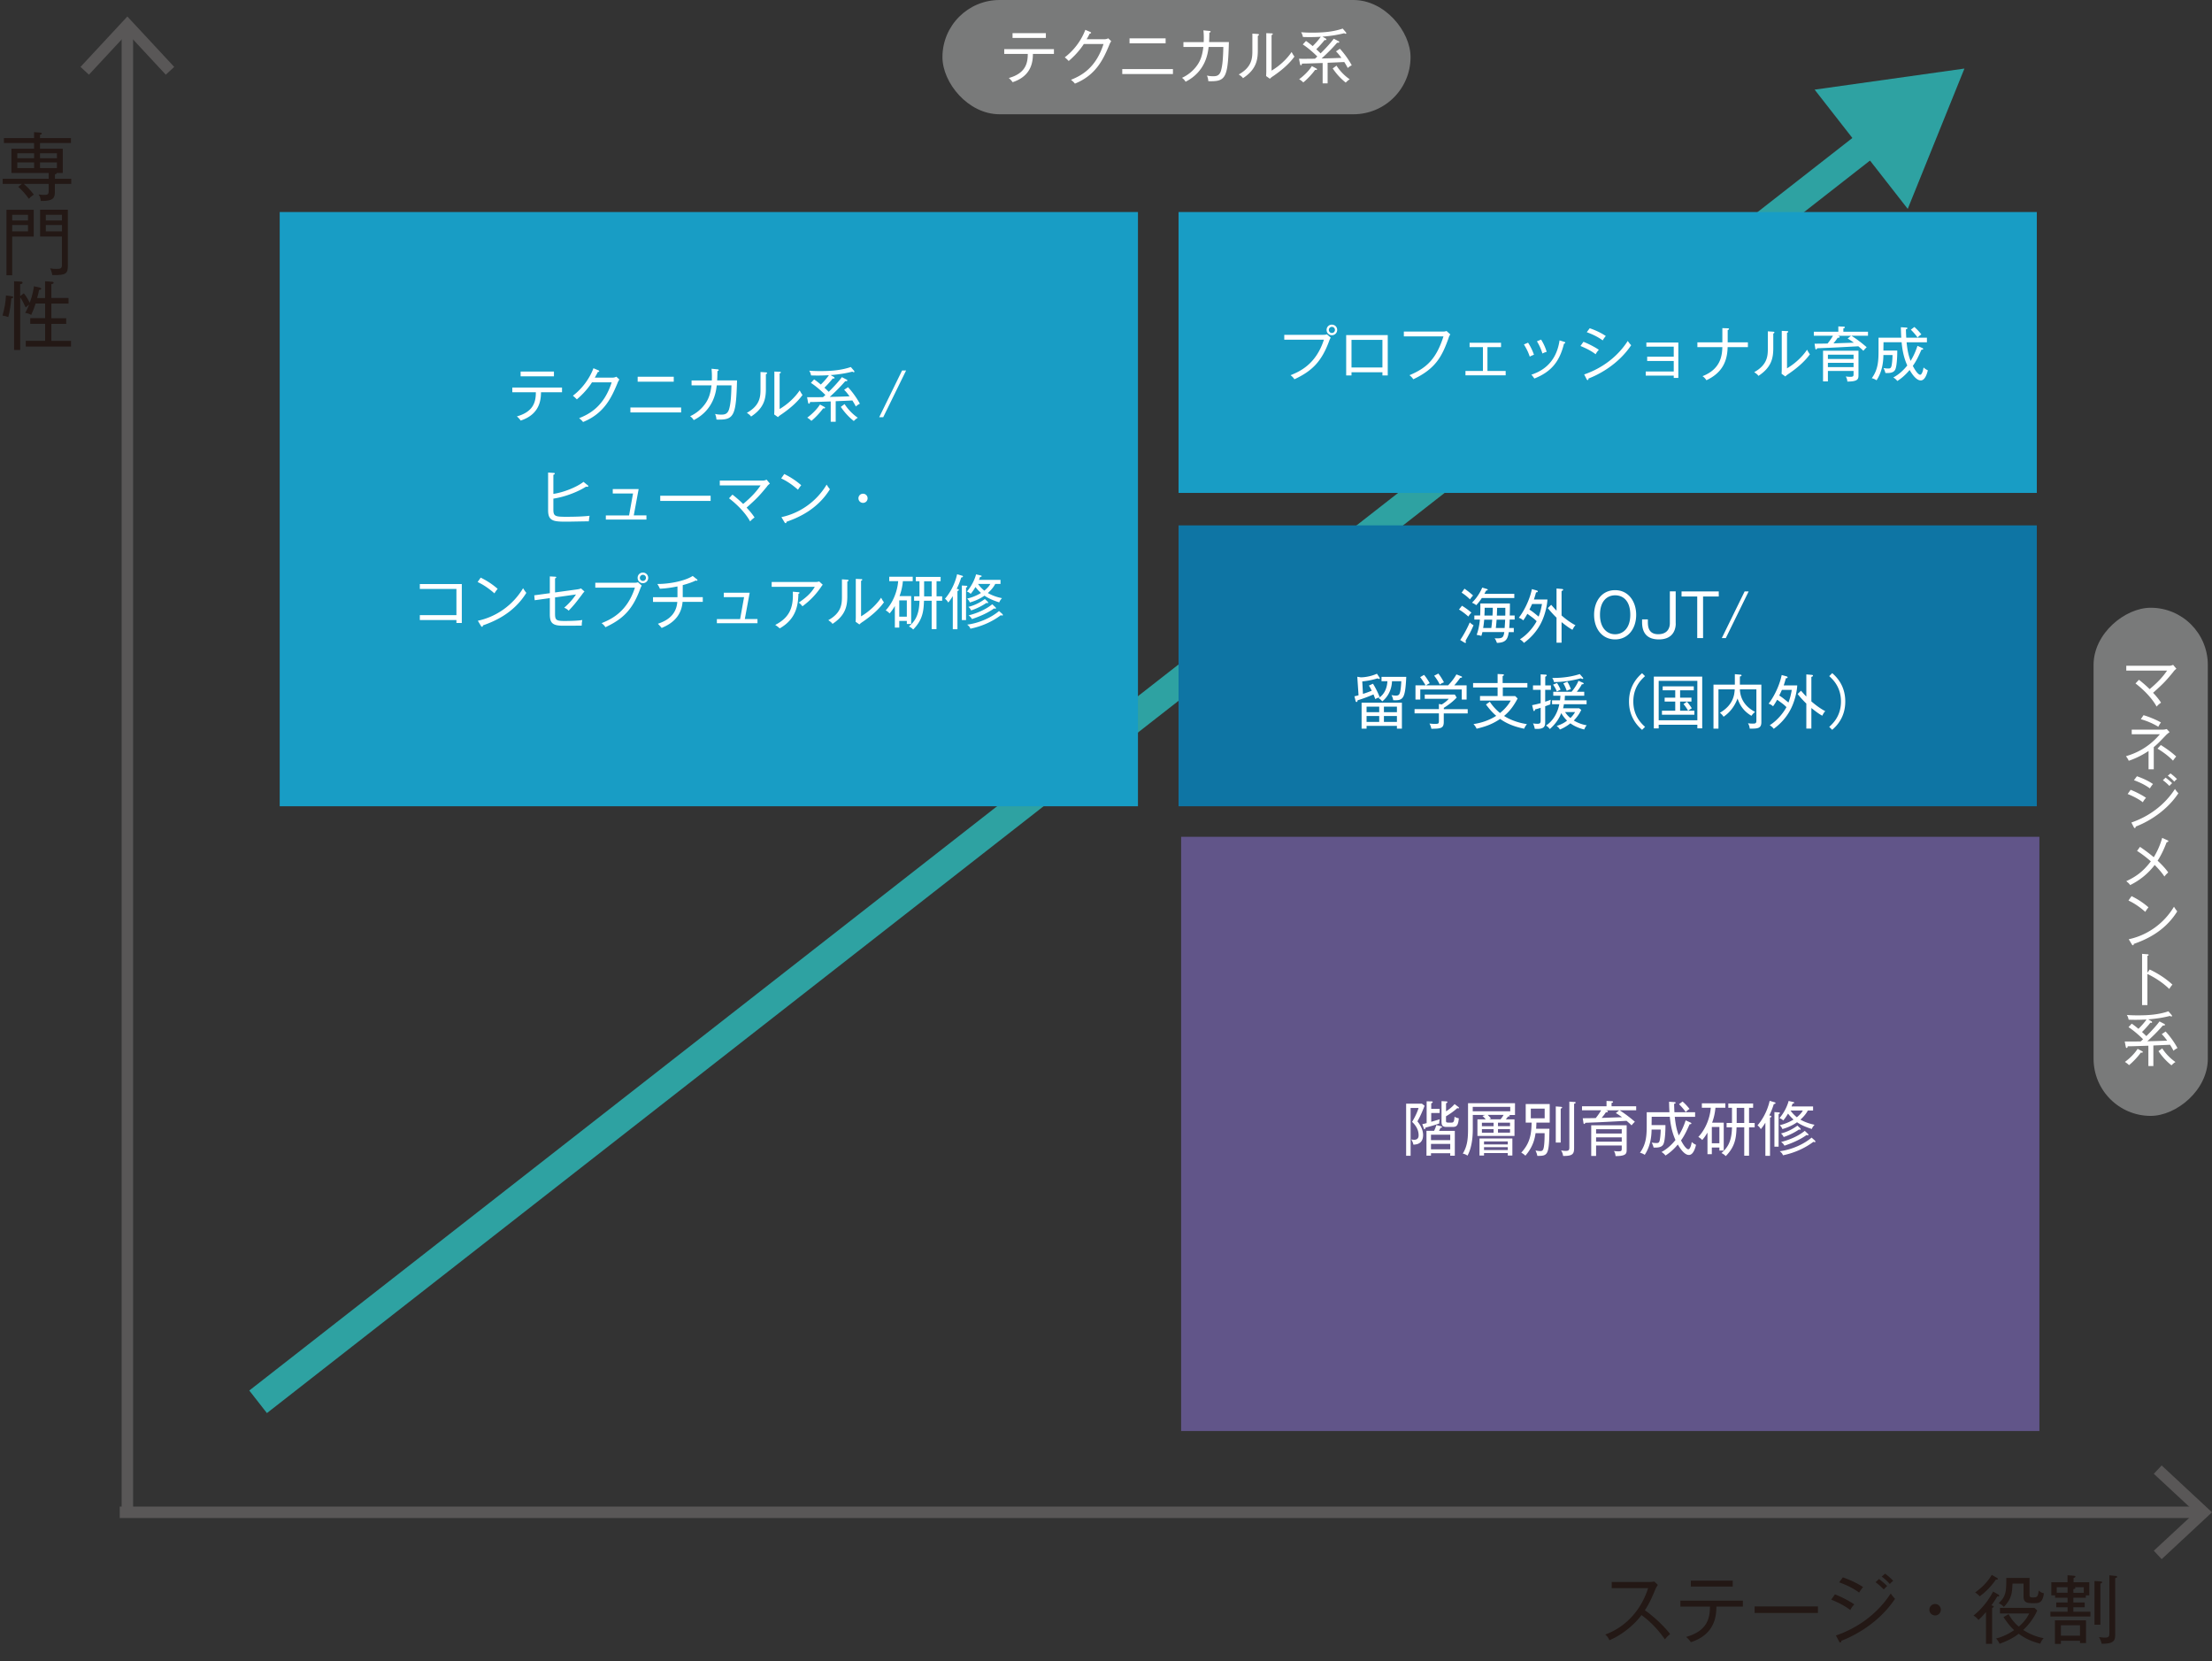
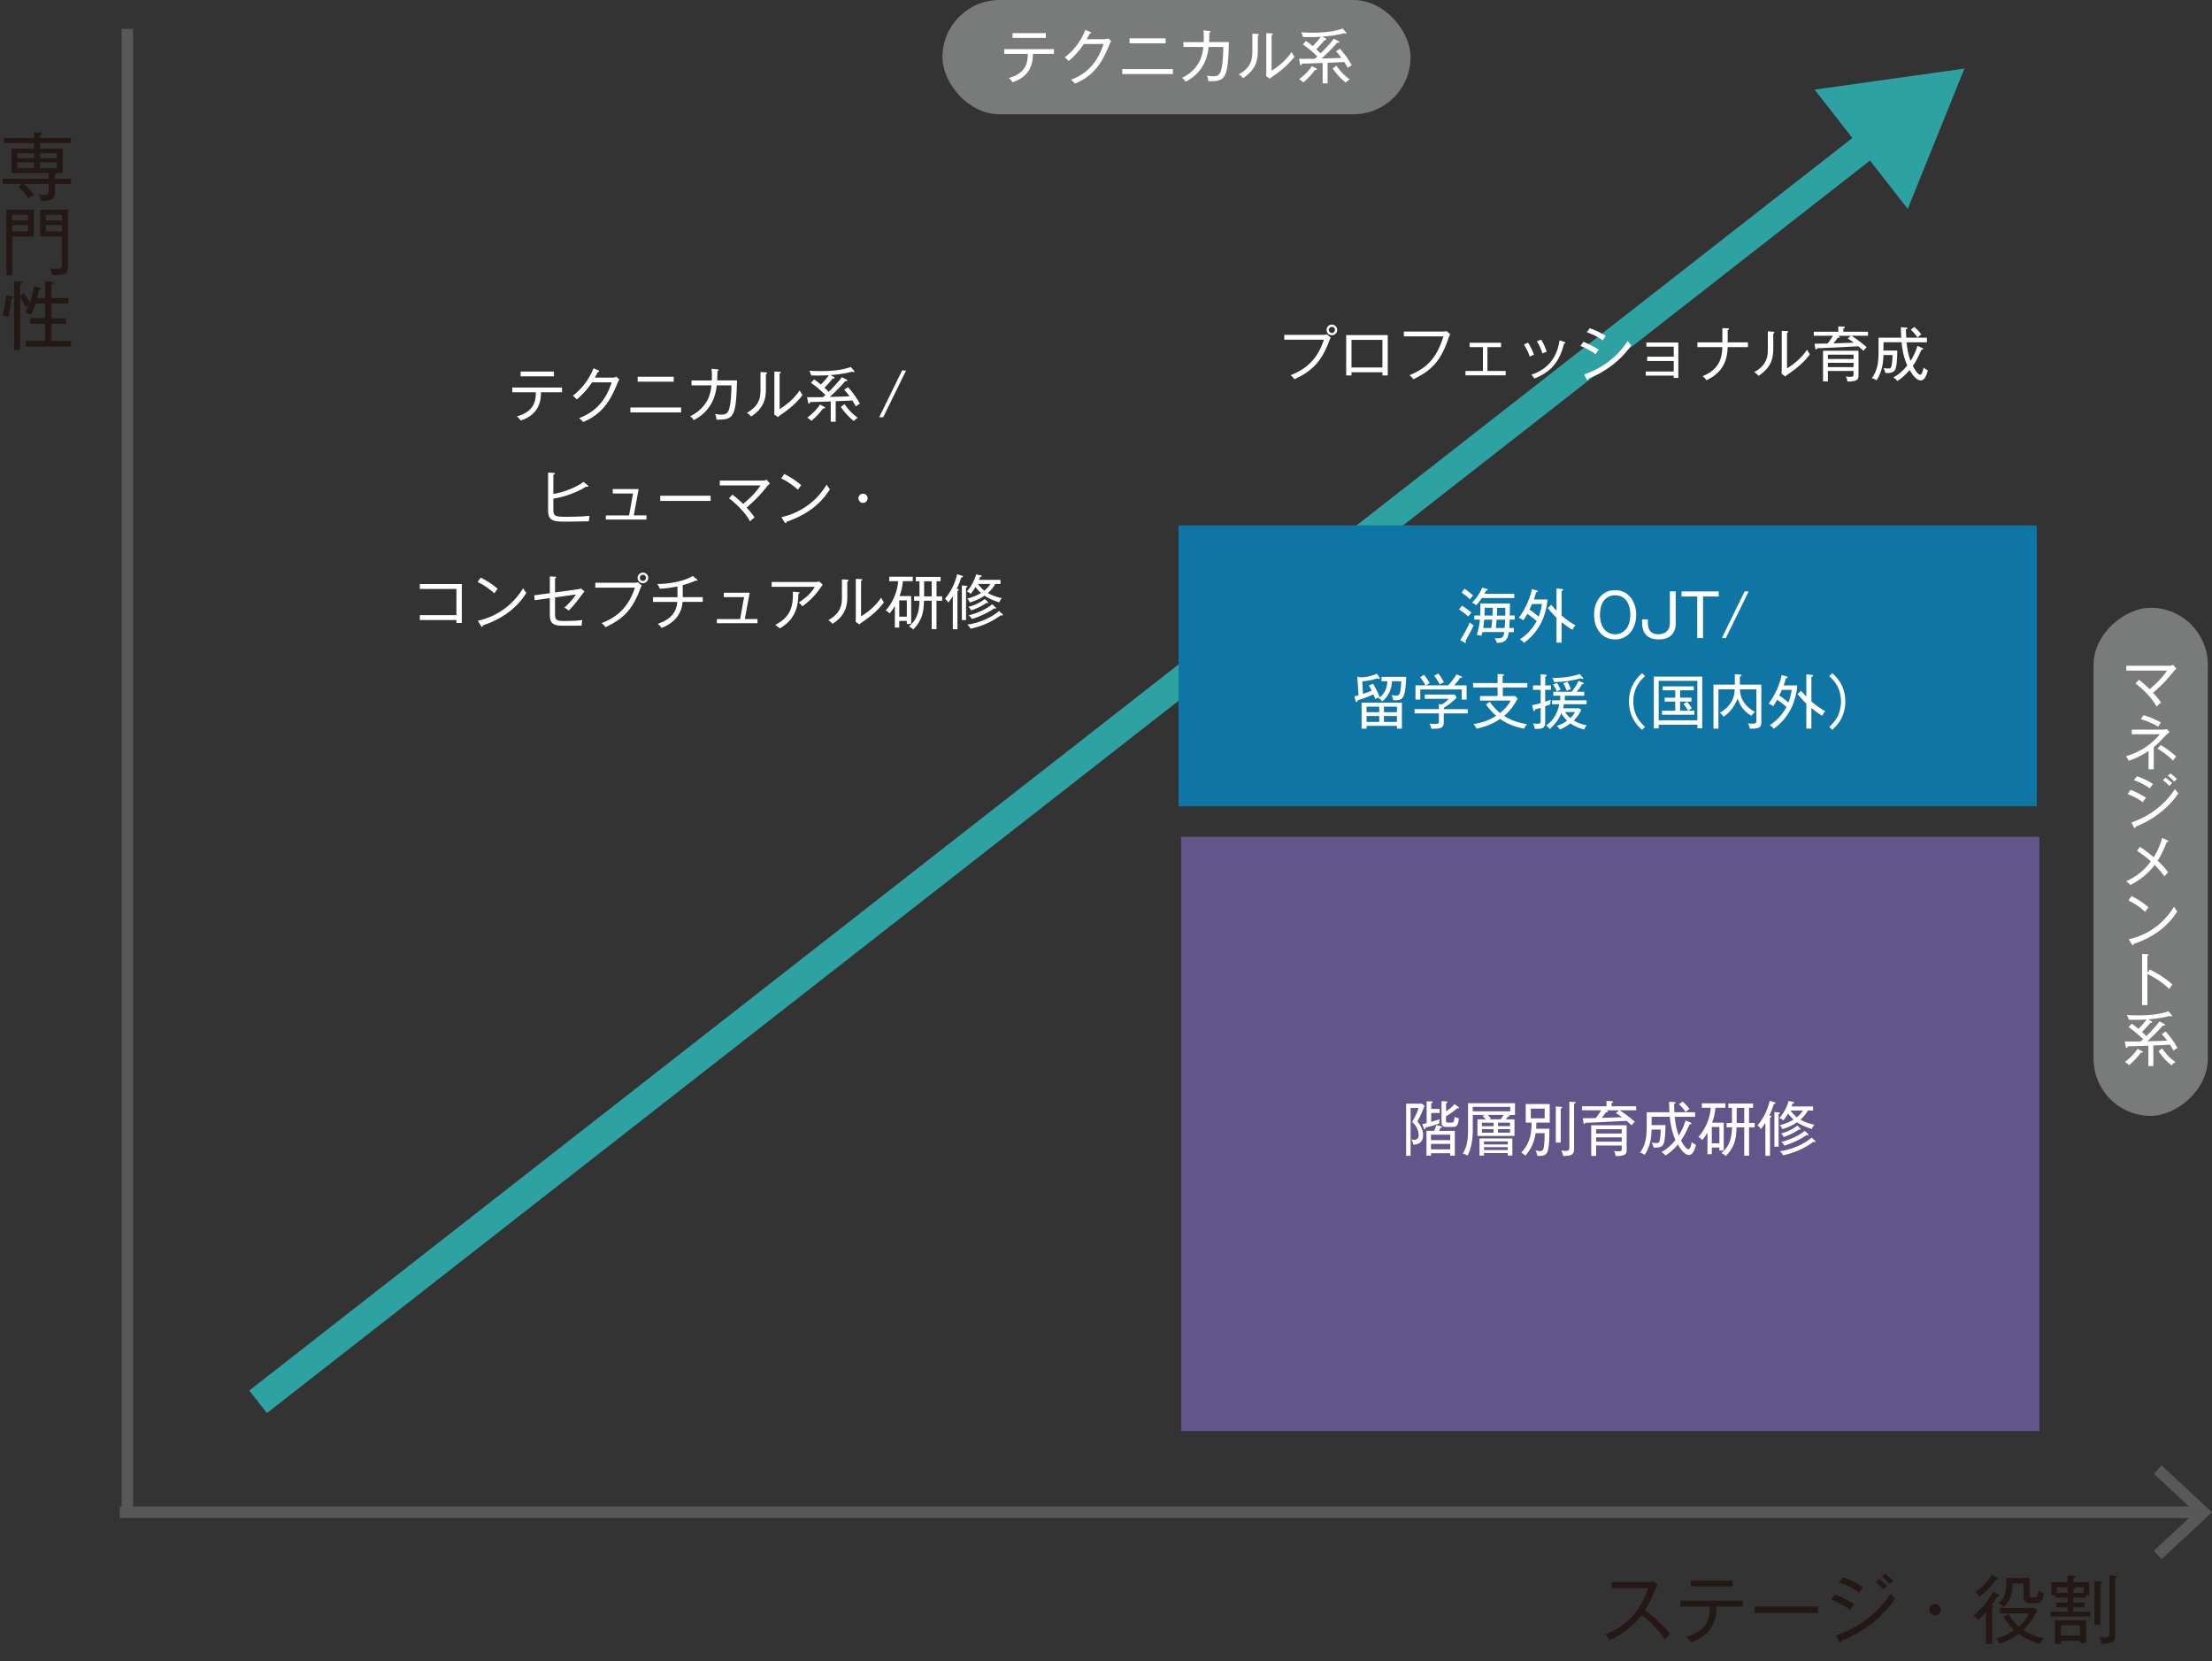
<svg xmlns="http://www.w3.org/2000/svg" viewBox="0 0 386.26 290.04">
  <rect x="0" y="0" width="386.26" height="290.04" fill="#333333" stroke="none" />
  <path fill="none" stroke="#2ea2a2" stroke-miterlimit="10" stroke-width="5" d="M45.07 244.75L328.05 23.68" />
  <path fill="#2ea2a2" d="M333.13 36.47l9.9-24.5-26.16 3.68 16.26 20.82z" />
  <rect x="164.57" width="81.74" height="19.95" rx="9.98" ry="9.98" fill="#797a7a" />
  <rect x="331.19" y="140.5" width="88.72" height="19.95" rx="9.98" ry="9.98" transform="rotate(90 375.555 150.475)" fill="#797a7a" />
  <path fill="none" stroke="#595757" stroke-miterlimit="10" stroke-width="2" d="M20.91 264.04h363.18" />
  <path fill="#595757" d="M377.47 272.22l-1.37-1.47 7.23-6.71-7.23-6.72 1.37-1.46 8.79 8.18-8.79 8.18z" />
  <path fill="none" stroke="#595757" stroke-miterlimit="10" stroke-width="2" d="M22.24 264.48V5.05" />
-   <path fill="#595757" d="M30.42 11.68l-1.47 1.36-6.71-7.22-6.71 7.22-1.47-1.36 8.18-8.8 8.18 8.8z" />
  <path d="M290.72 286.22c-1.12-1.62-2.48-3.07-4.08-4.23-1.04 1.39-3.03 3.29-5.6 4.39-.22-.46-.38-.69-.73-1 1.2-.43 5.58-2.21 7.49-8.1h-6.36v-1.07h6.54c.21 0 .68-.03.88-.09l.64.6c-.27.36-.45.79-.48.86-.51 1.24-1.05 2.46-1.79 3.56 1.24.87 3.05 2.43 4.41 4.15-.46.4-.52.46-.91.92zm9-5.71c-.03 1.4-.1 4.8-4.46 6.21-.21-.31-.4-.55-.83-.92 3.68-1.03 4.16-3.24 4.16-5.29h-5.16v-1.04h10.91v1.04h-4.62zm-4.47-3.5v-1.04h7.32v1.04h-7.32zm11.14 4.61v-1.14h11.06v1.14h-11.06zm16.71-.52c-1.33-1.01-2.94-1.65-3.33-1.81l.65-.92c.91.34 2.48 1.12 3.38 1.75-.39.39-.62.82-.7.98zm-1.56 5.36c-.01.12-.04.31-.19.31-.1 0-.16-.08-.21-.18l-.55-1.04c3.91-1.34 7.32-3.87 9.57-7.34.35.49.38.55.75.94-3.21 4.8-8.15 6.86-9.37 7.32zm3.11-8.4c-1.24-.91-2.51-1.43-3.5-1.79l.65-.87c1.08.38 2.31.9 3.54 1.7-.25.26-.52.65-.69.96zm4.29-.55c-.14-.14-.74-.77-1.43-1.26l.6-.56c.33.25.96.75 1.43 1.22a8.3 8.3 0 00-.6.6zm1.07-.94c-.18-.2-.71-.79-1.42-1.3l.58-.51c.44.3 1.08.87 1.43 1.25-.23.14-.48.42-.6.56zm7.9 5.48c-.56 0-1-.44-1-1s.46-1 1-1 1 .44 1 1-.44 1-1 1zm11.05-3.64c.08.05.14.12.14.2 0 .13-.1.16-.35.13-.17.31-.36.65-1.01 1.55.26.08.4.12.4.22 0 .12-.08.14-.27.22v6.28h-1.08v-5.54c-.57.64-.87.98-1.31 1.37-.14-.18-.39-.49-.87-.77.66-.52 2.24-1.89 3.42-4.19l.94.53zm-.26-2.94c.07.04.16.12.16.2 0 .13-.08.13-.35.13-.68.99-1.6 2.03-2.81 2.91-.38-.4-.62-.56-.81-.66 1.3-.96 2.13-1.81 2.92-3.08l.88.51zm2.04 6.36c.55.95 1.07 1.57 1.78 2.17 1.12-.95 1.56-1.78 1.82-2.3h-5.1v-.98h6.02l.48.47c-.6 1.36-1.55 2.57-2.44 3.39.4.26 1.75 1.13 3.56 1.43-.38.44-.49.71-.58.97-1.6-.38-2.85-1.04-3.77-1.73-.47.36-1.53 1.12-3.35 1.74-.22-.51-.49-.79-.62-.92 1.55-.35 2.9-1.26 3.17-1.46-.51-.46-1.01-1.01-1.86-2.27l.9-.52zm2.6-5.34h-1.92c-.06 1.55-.1 2.61-1.51 4.07a2.57 2.57 0 00-.9-.65c1.25-1.17 1.34-1.94 1.33-4.41h4.06v3.03c0 .16 0 .38.57.38.77 0 .9-.13 1.03-1.22.13.12.42.4.91.49-.25 1.73-.86 1.73-1.82 1.73-1.09 0-1.74-.05-1.74-1.2v-2.22zm4.7 5.75v-.84h3v-.78h-1.98v-.83h1.98v-.83h-2.18v-.42h-.66v-2.29h2.83v-1.22l1.05.08c.22.01.33.07.33.17 0 .05-.03.09-.09.13-.05.03-.16.08-.23.1v.74h2.74v2.29h-.6v.42h-2.18v.83h1.98v.83h-1.98v.78h2.98v.84h-6.98zm5.17 4.63v-.4h-3.33v.55h-1.05v-4.11h5.43v3.96h-1.05zm-2.17-9.75h-1.89v.97h1.89v-.97zm2.17 6.64h-3.33v1.82h3.33v-1.82zm.65-6.64h-1.57c.05.03.12.06.12.14 0 .12-.17.16-.36.2v.64h1.82v-.97zm2.91-.65v7.2h-1.03v-7.63l1.03.07c.2.01.3.05.3.16s-.05.13-.3.21zm2.59-.92v9.63c0 .96-.1 1.34-.73 1.61-.4.18-1.31.21-1.64.2-.08-.35-.22-.78-.47-1.17.31.05.75.1 1.08.1.74 0 .74-.32.74-.9v-9.98l1.03.1c.13.01.33.04.33.17 0 .12-.08.14-.34.23z" fill="#231815" />
  <path d="M180.37 9.4c-.02 1.12-.08 3.82-3.55 4.95-.17-.25-.32-.43-.66-.73 2.93-.82 3.31-2.58 3.31-4.21h-4.11v-.83h8.68v.83h-3.67zm-3.56-2.78v-.83h5.82v.83h-5.82zm16.91 1.19c-.98 2.32-2.22 5.27-6.02 6.79-.12-.17-.24-.3-.68-.67 1.8-.72 4.33-2.04 5.68-6.25h-3.44c-.98 1.53-2.19 2.58-2.64 2.97-.19-.2-.46-.46-.69-.64 1.62-1.23 2.9-2.97 3.59-4.8l.87.37s.14.06.14.14c0 .11-.18.15-.25.15-.26.52-.38.73-.53.98h3.09c.32 0 .52-.08.68-.16l.52.49c-.2.32-.26.47-.33.63zm2.25 5.12v-.87h8.85v.87h-8.85zm1.27-5.37V6.7h6.3v.86h-6.3zm14.3 6.63c-.2 0-.32-.01-.54-.02-.04-.41-.09-.61-.24-.98.25.06.55.12 1.04.12s1.13 0 1.41-.97c.25-.86.36-1.99.41-4.14h-2.57c-.12 1.06-.51 4.29-4.02 6.07-.19-.3-.33-.46-.63-.68a6.642 6.642 0 002.66-2.21c.61-.87.9-1.79 1.07-3.18h-3.48v-.85h3.54c.04-.98 0-1.6-.05-2.05l1.04.1c.15.02.22.04.22.13 0 .05-.05.13-.22.18-.01.93-.03 1.32-.05 1.63h3.46c-.15 5.92-.5 6.84-3.05 6.84zm8.1-7.92v2.54c0 1.71-.3 3.34-2.59 4.84-.13-.19-.25-.32-.74-.65 2.28-1.27 2.38-2.8 2.38-4.1V5.87l.91.06c.1.01.24.02.24.13 0 .09-.1.16-.21.2zm2.69 7.01c-.37.26-.41.29-.58.47l-.66-.47c.01-.21.03-.52.03-.81V5.79l.92.04c.11 0 .21.01.21.11s-.09.13-.21.19v6.2c1.34-.79 2.64-1.96 3.5-3.25.25.44.32.59.5.79-.78 1.1-1.97 2.22-3.7 3.41zm13.03-1.37c-.09-.19-.25-.5-.62-1.08-1.26.06-1.43.07-2.91.13v3.59h-.87V11c-2.69.09-2.83.1-3.61.1-.02.15-.05.29-.19.29-.11 0-.13-.13-.16-.26l-.17-.87c.68.01 1.33.01 2.78-.01.12-.1.26-.23.42-.38-.34-.35-1.47-1.43-2.54-2.11l.56-.61c.2.13.53.36 1.17.9.34-.32 1-1.02 1.41-1.63-.63.04-1.28.06-1.92.06-.54 0-.81-.01-1.19-.02-.11-.51-.25-.71-.32-.83.38.03.96.07 1.92.07 1.81 0 3.63-.12 5.34-.71l.56.65s.07.1.07.16-.04.1-.12.1c-.04 0-.18-.06-.25-.1-1.01.26-2.24.48-3.79.6l.56.32c.07.04.12.1.12.18 0 .08-.08.11-.12.11-.05 0-.11-.01-.18-.03-.37.49-1.09 1.27-1.46 1.62.4.37.6.57.75.72.63-.6 1.84-1.9 2.3-2.56l.83.43c.08.04.13.09.13.15 0 .15-.25.12-.37.12-.5.57-1.24 1.41-2.71 2.75 1.41-.03 1.49-.03 3.46-.1-.39-.54-.68-.88-.95-1.14l.68-.46c.75.81 1.52 1.87 2.07 2.89-.39.2-.57.35-.7.48zm-5.53.31c-.05 0-.13-.01-.19-.02-.46.67-1.42 1.69-2.06 2.19-.17-.18-.45-.4-.72-.56.77-.56 1.68-1.43 2.22-2.29l.75.4c.05.03.15.08.15.17 0 .05-.05.1-.15.1zm5.16 2.2c-.88-.71-1.59-1.47-2.27-2.47l.66-.49a8.59 8.59 0 002.31 2.39c-.31.18-.42.3-.7.57z" fill="#fff" />
  <path d="M9.58 32.1v1.35c0 .99-.12 1.69-2.46 1.64-.04-.53-.17-.83-.38-1.14.34.04.6.08.94.08.77 0 .82-.18.82-.74v-1.18H4.16c.91.77 1.48 1.52 1.74 1.87-.47.31-.64.48-.86.73-.55-.79-1.2-1.51-1.85-2.09l.62-.51H.47v-.9H8.5V30.2H2v-4.23h3.95v-1H.68v-.86h5.27v-1.04l1.04.08c.16.01.31.04.31.17 0 .1-.13.17-.31.22v.57h5.4v.86h-5.4v1h3.97v4.23H9.91c0 .18-.19.22-.32.23v.78h2.85v.9H9.59zm-3.63-5.34H3.02v.87h2.94v-.87zm0 1.6H3.02v.99h2.94v-.99zm3.99-1.6H6.99v.87h2.95v-.87zm0 1.6H6.99v.99h2.95v-.99zm-4.05 8.27v4.67H2.13v6.76h-1V36.63h4.76zm-1 1.86v-.99H2.13v.99h2.76zm-2.76.79v1.12h2.76v-1.12H2.13zm9.72-2.65v9.79c0 1.31-.3 1.68-2.72 1.6-.03-.18-.12-.7-.38-1.17.4.09.75.1 1.05.1.71 0 1.01-.06 1.01-.6v-5.06H7v-4.67h4.84zm-1.03 1.86v-.99H8v.99h2.82zM8 39.28v1.12h2.82v-1.12H8zM1.98 52.1c-.05.83-.3 2.46-.53 3.26-.31-.13-.55-.18-1.01-.26.36-1.29.55-2.35.6-3.52l.96.14c.16.03.31.05.31.18 0 .14-.23.18-.33.2zm2.52 8.39v-.99h3.38v-2.96h-2.6v-.99h2.6V53H6.22c-.27.83-.39 1.14-.77 1.98-.34-.2-.69-.31-1.05-.35.34-.58.65-1.38.69-1.46l-.6.51c-.51-1.09-.72-1.43-.96-1.78v9.2H2.46V49.11l1.17.05c.13 0 .31.03.31.21s-.27.23-.42.25v2.08l.64-.49c.43.49.91 1.38 1.04 1.64.52-1.38.69-2.6.73-2.87l1.01.23c.14.04.26.09.26.21s-.12.17-.38.2c-.1.58-.17.82-.34 1.42h1.39v-2.93l1.25.08c.14.01.25.09.25.18 0 .19-.33.23-.4.23v2.43h3v.98h-3v2.55h2.59v.99H8.97v2.96h3.43v.99H4.5z" fill="#231815" />
-   <path fill="#189dc5" d="M48.84 37.02h149.87v103.75H48.84zm156.96 0h149.87v49.04H205.8z" />
  <path fill="#0e75a4" d="M205.8 91.73h149.87v49.04H205.8z" />
  <path d="M94.47 68.48c-.02 1.12-.08 3.82-3.55 4.95-.17-.25-.32-.43-.66-.73 2.93-.82 3.31-2.58 3.31-4.21h-4.11v-.83h8.68v.83h-3.67zm-3.56-2.78v-.83h5.82v.83h-5.82zm16.92 1.19c-.98 2.32-2.22 5.27-6.02 6.79-.12-.17-.24-.3-.68-.67 1.8-.72 4.33-2.04 5.68-6.25h-3.44c-.98 1.53-2.19 2.58-2.64 2.97-.19-.2-.46-.46-.69-.64 1.62-1.23 2.9-2.97 3.59-4.8l.87.37s.14.06.14.14c0 .11-.18.15-.25.15-.26.52-.38.73-.53.98h3.09c.32 0 .52-.08.68-.16l.52.49c-.2.32-.26.47-.33.63zm2.25 5.12v-.87h8.86v.87h-8.86zm1.27-5.37v-.86h6.3v.86h-6.3zm14.3 6.63c-.2 0-.32-.01-.54-.02-.04-.41-.09-.61-.24-.98.25.06.55.12 1.04.12s1.13 0 1.41-.97c.25-.86.36-1.99.41-4.14h-2.57c-.12 1.06-.51 4.29-4.02 6.07-.19-.3-.33-.46-.63-.68a6.642 6.642 0 002.66-2.21c.61-.87.9-1.79 1.07-3.18h-3.48v-.85h3.54c.04-.98-.01-1.6-.05-2.05l1.03.1c.15.02.22.04.22.13 0 .05-.05.13-.22.18-.01.93-.03 1.32-.05 1.63h3.47c-.15 5.92-.5 6.84-3.05 6.84zm8.09-7.92v2.54c0 1.71-.3 3.34-2.59 4.84-.13-.19-.25-.32-.73-.65 2.28-1.27 2.38-2.8 2.38-4.1v-3.03l.91.06c.1.01.24.02.24.13 0 .09-.1.16-.21.2zm2.69 7.01c-.37.26-.41.29-.58.47l-.66-.47c.01-.21.03-.52.03-.81v-6.68l.92.04c.11 0 .21.01.21.11s-.09.13-.21.19v6.2c1.34-.79 2.64-1.96 3.5-3.25.25.44.32.59.5.79-.78 1.1-1.97 2.22-3.7 3.41zM149.46 71c-.09-.19-.25-.5-.62-1.08-1.26.06-1.43.07-2.91.13v3.59h-.87v-3.55c-2.69.09-2.83.1-3.61.1-.02.15-.05.29-.19.29-.11 0-.13-.13-.16-.26l-.17-.87c.68.01 1.33.01 2.78-.01.12-.1.26-.23.42-.38-.34-.35-1.47-1.43-2.53-2.11l.56-.61c.2.13.53.36 1.17.9.34-.32 1-1.02 1.41-1.63-.63.04-1.28.06-1.92.06-.54 0-.81-.01-1.19-.02-.11-.51-.25-.71-.32-.83.38.03.96.07 1.92.07 1.81 0 3.63-.12 5.34-.71l.56.65s.07.1.07.16-.04.1-.12.1c-.04 0-.18-.06-.25-.1-1.01.26-2.23.48-3.79.6l.56.32c.07.04.12.1.12.18 0 .08-.08.11-.12.11-.05 0-.11-.01-.18-.03-.37.49-1.09 1.27-1.46 1.62.4.37.6.57.75.72.63-.6 1.84-1.9 2.3-2.56l.83.43c.08.04.13.09.13.15 0 .15-.25.12-.37.12-.5.57-1.24 1.41-2.71 2.75 1.41-.03 1.49-.03 3.46-.1-.39-.54-.68-.88-.95-1.14l.68-.46c.75.81 1.52 1.87 2.07 2.89-.39.2-.57.35-.7.48zm-5.53.31c-.05 0-.13-.01-.19-.02-.46.67-1.42 1.69-2.06 2.19-.17-.18-.44-.4-.72-.56.77-.56 1.68-1.43 2.22-2.29l.75.4c.05.03.15.08.15.17 0 .05-.05.1-.15.1zm5.16 2.2c-.88-.71-1.59-1.47-2.27-2.47l.66-.49a8.59 8.59 0 002.31 2.39c-.31.18-.42.3-.7.57zm9.13-8.82l-3.99 8.15h-.7l3.99-8.15h.7zm-55.4 26.33c-.61 0-3.29.06-3.83.06-2.27 0-3.28-.05-3.28-1.98v-6.6l.97.07c.09.01.2.01.2.12 0 .1-.12.16-.25.21v3.33c1.85-.26 4.2-1.25 5.26-2.1l.77.62c.05.04.08.08.08.12 0 .12-.18.12-.25.12-.05 0-.09-.01-.17-.02-1.01.68-3.34 1.74-5.69 2.09v1.85c0 1.19.23 1.32 2.23 1.32 1.22 0 2.89-.03 4.09-.18-.05.28-.07.46-.13.94zm2.97-.3v-.73h4.06l.69-3.83H107v-.77h4.52l-.85 4.59h2.21v.73h-7.1zm9.5-3.26v-.91h8.8v.91h-8.8zm18.66-2.54c-1.26 1.54-1.74 2.07-3.58 3.71.51.54.99 1.1 1.39 1.72-.5.36-.63.53-.77.69-1.18-2.14-3.37-3.8-3.69-4.04l.6-.64c.65.49 1.44 1.2 1.87 1.63 1.49-1.25 2.34-2.2 3.05-3.24h-7.13v-.84h7.55c.2 0 .44-.08.63-.16l.57.68c-.31.25-.4.36-.5.48zm5.4.59c-1.45-1.28-2.52-1.78-2.94-1.98l.54-.77c.78.39 1.83.97 2.96 1.96-.3.36-.48.64-.56.79zm-2.02 5.59c-.01.18-.03.24-.15.24-.07 0-.13-.07-.17-.12l-.56-.93c3.3-.71 6.16-2.77 7.9-5.68.21.34.35.55.57.81-2.32 3.75-5.92 5.09-7.6 5.69zm13.37-3.3c-.44 0-.8-.35-.8-.8s.36-.8.8-.8.8.35.8.8-.35.8-.8.8zm-77.39 20.46v-.86h6.39v-4.57h-6.39v-.86h7.33v6.8h-.94v-.51h-6.39zm13.03-4.66c-1.45-1.28-2.52-1.78-2.94-1.98l.54-.77c.78.39 1.83.97 2.96 1.96-.3.36-.48.64-.56.79zm-2.02 5.59c-.01.18-.03.24-.15.24-.07 0-.13-.07-.17-.12l-.56-.93c3.3-.71 6.16-2.77 7.9-5.68.21.34.35.55.57.81-2.32 3.75-5.92 5.09-7.6 5.69zm17.3-5.37c-1.11 1.46-1.33 1.76-2.32 2.8-.15-.14-.3-.3-.78-.52.77-.65 1.5-1.46 2.06-2.31l-3.66.52v2.72c0 1.19.11 1.39 1.67 1.39.81 0 2.32-.03 3.09-.17-.07.37-.09.54-.1.98-.77.01-1.99.02-3.26.02-1.93 0-2.31-.55-2.31-2.05v-2.77l-2.64.37-.08-.86 2.72-.37v-2.93l.91.05c.11.01.21.01.21.11s-.13.16-.21.18v2.46l3.78-.52c.47-.06.63-.13.75-.19l.61.55c-.2.21-.23.24-.43.52zm10.16-.97c-1.32 3.57-2.97 5.22-6.06 6.66-.23-.38-.58-.64-.67-.71 1.48-.61 4.41-1.81 5.82-6.2h-6.92v-.85h6.74c.43 0 .56-.04.71-.09l.66.58c-.16.28-.18.33-.28.61zm.48-1.03c-.51 0-.92-.41-.92-.93s.41-.92.92-.92.93.4.93.92-.41.93-.93.93zm0-1.46c-.27 0-.53.23-.53.53s.25.54.53.54c.3 0 .54-.24.54-.54s-.24-.53-.54-.53zm6.93 4.73c-.24 2.96-2.46 4.04-3.65 4.55-.16-.21-.44-.51-.66-.73 1.03-.37 3.19-1.16 3.39-3.82h-4.24v-.82h4.27v-1.88c-1.57.32-2.64.38-3.07.4-.09-.22-.26-.56-.45-.83 2.23.01 4.89-.56 6.18-1.4l.77.61s.06.06.06.11c0 .07-.05.12-.13.12-.06 0-.11-.02-.17-.05-.47.24-1.13.5-2.27.81v2.1h3.5v.82h-3.53zm5.99 3.73v-.73h4.06l.69-3.83h-3.54v-.77h4.52l-.85 4.59h2.21v.73h-7.1zm18.14-6.26c-1.17 1.71-2.4 2.7-3.2 3.3-.12-.17-.34-.43-.64-.65 1.73-1.17 2.33-1.97 2.8-2.75h-7.53v-.85h7.73c.18 0 .4-.03.57-.09l.62.57c-.13.16-.16.19-.35.48zm-3.9 1.13c-.06 1.62-.19 4.28-3.26 6.02-.34-.29-.4-.34-.79-.6 2.33-1.21 3.22-2.81 3.07-5.8l.97.08c.1.01.21.05.21.11 0 .1-.11.14-.21.19zm8.54-2.14v2.54c0 1.71-.3 3.34-2.59 4.84-.13-.19-.25-.32-.73-.65 2.28-1.27 2.38-2.8 2.38-4.1v-3.03l.91.06c.1.01.24.02.24.13 0 .09-.1.16-.21.2zm2.69 7.01c-.37.26-.41.29-.58.47l-.66-.47c.01-.21.03-.52.03-.81v-6.68l.92.04c.11 0 .21.01.21.11s-.09.13-.21.19v6.2c1.34-.79 2.64-1.96 3.5-3.25.25.44.32.59.5.79-.78 1.1-1.97 2.22-3.7 3.41zm7.01-7.08a9.87 9.87 0 01-.58 2.59h2.03v4.88h-.76v-.54h-1.32v1.16h-.77v-3.76c-.22.36-.54.88-.92 1.29-.23-.24-.43-.4-.68-.53 1.28-1.36 2.04-3.33 2.18-5.1h-1.56v-.77h4.1v.77h-1.72zm.69 3.35h-1.32v2.84h1.32v-2.84zm5.18.06v4.95h-.84v-4.95h-1.34c-.07 1.62-.15 3.28-1.89 5.02-.26-.26-.42-.38-.74-.53 1-.88 1.79-1.9 1.84-4.49h-.94v-.77h.94v-2.64h-.64v-.75h4.33v.75h-.71v2.64h.98v.77h-.98zm-.84-3.4h-1.32v2.64h1.32v-2.64zm5.17-.69c-.21.67-.43 1.28-.8 2.01l.2.04c.06.01.17.05.17.16 0 .07-.02.09-.24.19v6.66h-.81v-5.78c-.4.65-.65.95-.8 1.13-.07-.14-.2-.38-.57-.67.63-.71 1.66-2.21 2.12-4.28l.82.24c.18.05.2.09.2.16 0 .12-.15.14-.29.17zm.83 1.79v5.68h-.73v-6.04l.7.04c.14.01.25.02.25.13s-.16.17-.22.19zm5.81 2.59c-1.06-.34-1.87-.69-2.59-1.18-1.06.75-2.17 1.08-2.56 1.19-.11-.28-.2-.4-.46-.68.35-.08 1.33-.32 2.41-.98-.3-.27-.65-.62-.96-1.04-.41.69-.69 1.02-.84 1.2-.19-.19-.34-.29-.66-.41.96-1.1 1.46-2.4 1.6-3l.81.19c.1.02.17.06.17.12 0 .12-.18.14-.29.15-.06.19-.09.28-.18.5h3.76v.71h-.92c-.13.27-.48.87-1.29 1.59.39.23 1.26.66 2.47.9-.09.09-.39.43-.48.74zm.49 2.29c-.09 0-.17-.03-.22-.06-1.31.99-3.1 1.9-5.32 2.36-.1-.29-.22-.44-.56-.71 2.13-.27 4.28-1.27 5.56-2.38l.55.49c.06.05.12.14.12.21s-.05.1-.13.1zm-2.56-2.16c-.07 0-.11-.03-.17-.05-.3.21-1.31.87-2.68 1.32-.16-.31-.28-.46-.48-.62 1.46-.36 2.44-1.06 2.88-1.37l.49.46s.08.1.08.17-.05.09-.12.09zm1.35.97s-.17-.04-.2-.05c-1.26.93-2.97 1.56-3.85 1.86-.22-.33-.26-.39-.59-.65 1.17-.28 2.87-.91 4.13-1.94l.54.51c.08.07.1.12.1.18 0 .07-.05.1-.13.1zm-3-4.33c.28.42.73.88 1.11 1.18.68-.58.9-.91 1.04-1.18h-2.15z" fill="#fff" />
  <path fill="#615589" d="M206.25 146.1h149.87v103.75H206.25z" />
  <path d="M247.51 195.78c.39.48.99 1.37.99 2.39 0 .87-.36 1.66-1.7 1.68-.05-.39-.29-.78-.37-.91.13.02.32.06.51.06.78 0 .78-.6.78-.8 0-.9-.47-1.71-1.14-2.32.53-.88.95-1.8 1.13-2.43h-1.39v8.34h-.78v-9.09h2.76l.46.36c-.23.61-.71 1.81-1.25 2.72zm3.79.38c-.78.28-1.35.44-2.41.73 0 .1 0 .26-.14.26-.07 0-.1-.08-.11-.11l-.28-.77c.22-.04.35-.07.76-.18v-3.81l.84.02c.07 0 .22 0 .22.11 0 .12-.17.19-.26.23v.96h1.47v.72h-1.47v1.54c.76-.22 1.08-.32 1.49-.44-.08.24-.09.56-.09.72zm1.94 5.61v-.42h-3.36v.42h-.79v-4.33h1.33c.27-.56.33-.8.39-1.01l.72.18c.17.04.28.09.28.19 0 .07-.05.09-.27.12-.1.21-.17.35-.26.53h2.76v4.33h-.82zm0-3.65h-3.36v.94h3.36v-.94zm0 1.6h-3.36v.95h3.36v-.95zm1.42-6.21c-.06 0-.13-.02-.2-.03-.6.57-1.57 1.2-1.96 1.42v.68c0 .35.01.42.5.42h.41c.31 0 .53 0 .58-1.03.18.11.35.21.75.28-.12 1.51-.54 1.51-1.25 1.51h-.89c-.73 0-.88-.29-.88-.97v-3.54l.85.05c.1.01.18.04.18.11 0 .1-.09.16-.24.22v1.4c.16-.09.92-.59 1.49-1.26l.64.48c.06.04.13.1.13.18s-.05.09-.11.09zm8.78 1.16c.16.04.2.09.2.15 0 .11-.24.12-.32.12-.08.13-.13.21-.37.5h1.51v2.89h-6.47v-2.89h1.45c-.21-.24-.28-.33-.57-.6l.5-.18h-2.19v2.39c0 .68 0 3.07-.93 4.72-.23-.17-.44-.27-.82-.36.89-1.42.92-2.91.92-4.52v-4.28h8.2v2.06h-1.11zm.28-1.42h-6.55v.78h6.55v-.78zm-.43 8.5v-.43h-4.15v.43h-.79v-2.98h5.74v2.98h-.81zm-2.48-5.73h-2.04v.61h2.04v-.61zm0 1.13h-2.04v.61h2.04v-.61zm2.48 2.14h-4.15v.52h4.15v-.52zm0 1h-4.15v.5h4.15v-.5zm-3.5-5.63c.14.14.33.34.57.64l-.34.13h2.01c.09-.11.32-.4.53-.78h-2.76zm3.89 1.35h-2.1v.61h2.1v-.61zm0 1.13h-2.1v.61h2.1v-.61zm6.88-.07c-.04 4.61-.28 4.76-2.11 4.74-.03-.15-.08-.43-.32-.94.27.06.59.1.86.1.37 0 .5-.2.59-.67.13-.72.14-1.86.14-2.45h-1.58c-.13.85-.38 2.32-1.78 3.93-.22-.24-.5-.41-.72-.53 1.49-1.63 1.77-3.11 1.81-5.25h-1.03v-3.24h4.19V196h-2.32c-.01.53-.04.84-.05 1.07h2.33zm-3.25-3.51v1.69h2.42v-1.69h-2.42zm5.22-.32c.12.01.25.03.25.13 0 .09-.12.15-.25.19v5.92h-.86v-6.3l.86.06zm2.35-.85c.1.01.27.02.27.13 0 .08-.12.14-.28.2v7.7c0 .99-.18 1.44-1.92 1.4-.03-.19-.07-.51-.36-.97.26.05.5.09.82.09.63 0 .63-.24.63-.75v-7.85l.85.06zm7.95 1.47c.77.48 1.69 1.16 2.65 1.99-.27.27-.33.33-.58.63-.22-.23-.53-.5-.87-.79-3.75.2-4.16.22-5.02.26-.35.01-1.88.07-2.19.09-.05.17-.12.2-.18.2-.1 0-.13-.14-.14-.21l-.12-.79c1.46-.01 1.61-.02 2.27-.03.24-.29.69-.9.94-1.36h-3.34v-.7h4.28v-.93l.9.04c.09 0 .24.02.24.13 0 .12-.12.14-.26.18v.58h4.3v.7h-2.88zm-.72 7.99c-.04-.37-.09-.55-.28-.89.27.04.52.06.77.06.59 0 .59-.11.59-.59V200h-4.48v1.82h-.85v-5.35h6.19v4.16c0 .75 0 1.21-1.93 1.22zm1.08-4.69h-4.48v.75h4.48v-.75zm0 1.42h-4.48v.75h4.48v-.75zm-1.04-4.24l.59-.48h-2.31l.16.04c.06.02.17.05.17.16 0 .14-.12.14-.35.15-.26.41-.61.83-.73.97.63-.02 2.05-.07 3.56-.12-.33-.24-.72-.52-1.08-.72zm12.76 7.31c-.84 0-1.64-1.33-1.93-1.82-.89 1.06-1.62 1.58-2.15 1.92-.08-.1-.3-.39-.7-.61.79-.43 1.62-1.07 2.44-2.1-.76-1.66-.92-3.34-.99-4.06h-3.16c0 .17-.02 1.32-.02 1.46h2.42c.01.58-.03 2.59-.34 3.29-.28.63-1.04.65-1.73.63-.05-.26-.21-.65-.33-.87.27.05.54.08.8.08.32 0 .47-.03.58-.39.09-.29.19-1.28.19-1.96h-1.59c-.01.93-.12 2.79-1.2 4.41-.13-.09-.37-.25-.83-.37 1.18-1.6 1.18-3.23 1.18-5.14v-1.93h3.97c-.05-.78-.06-1.41-.07-1.83l.9.06c.07 0 .25.01.25.12s-.15.16-.27.19c.01.31.02.74.06 1.46H296v.8h-3.55c.16 1.54.34 2.29.7 3.25.34-.55.79-1.37 1.2-2.63l.84.38c.07.03.16.08.16.17 0 .09-.13.13-.31.13-.57 1.3-.93 2.02-1.5 2.82.67 1.31 1.12 1.55 1.27 1.55.34 0 .54-.83.6-1.27.26.22.45.36.75.49-.09.38-.43 1.77-1.23 1.77zm-.54-7.48c-.35-.52-.89-1.1-1.18-1.38l.62-.47c.39.34.86.83 1.22 1.3-.17.09-.43.29-.66.54zm5.18-.75a9.87 9.87 0 01-.58 2.59H301v4.88h-.76v-.54h-1.32v1.16h-.76v-3.76c-.22.36-.54.88-.92 1.29-.23-.24-.43-.4-.68-.53 1.28-1.36 2.04-3.33 2.18-5.1h-1.56v-.77h4.1v.77h-1.72zm.69 3.35h-1.32v2.84h1.32v-2.84zm5.18.06v4.95h-.84v-4.95h-1.34c-.07 1.62-.15 3.28-1.89 5.02-.26-.26-.42-.38-.75-.53 1-.88 1.79-1.9 1.84-4.49h-.94v-.77h.94v-2.64h-.64v-.75h4.33v.75h-.71v2.64h.98v.77h-.98zm-.84-3.4h-1.32v2.64h1.32v-2.64zm5.17-.69c-.21.67-.43 1.28-.8 2.01l.2.04c.06.01.17.05.17.16 0 .07-.02.09-.24.19v6.66h-.81v-5.78c-.4.65-.65.95-.8 1.13-.07-.14-.2-.38-.57-.67.63-.71 1.66-2.21 2.12-4.28l.82.24c.18.05.2.09.2.16 0 .12-.14.14-.29.17zm.83 1.79v5.68h-.73v-6.04l.7.04c.14.01.25.02.25.13s-.16.17-.22.19zm5.81 2.59c-1.06-.34-1.87-.69-2.59-1.18-1.06.75-2.17 1.08-2.56 1.19-.11-.28-.2-.4-.46-.68.35-.08 1.33-.32 2.41-.98-.3-.27-.65-.62-.96-1.04-.41.69-.69 1.02-.84 1.2-.19-.19-.34-.29-.66-.41.96-1.1 1.46-2.4 1.6-3l.81.19c.1.02.17.06.17.12 0 .12-.18.14-.29.15-.06.19-.09.28-.18.5h3.76v.71h-.92c-.13.27-.48.87-1.29 1.59.39.23 1.26.66 2.47.9-.09.09-.39.43-.48.74zm.49 2.29c-.09 0-.17-.03-.22-.06-1.31.99-3.1 1.9-5.32 2.36-.1-.29-.22-.44-.56-.71 2.13-.27 4.28-1.27 5.56-2.38l.55.49c.06.05.12.14.12.21s-.05.1-.13.1zm-2.56-2.16c-.07 0-.11-.03-.17-.05-.3.21-1.31.87-2.68 1.32-.16-.31-.28-.46-.48-.62 1.46-.36 2.44-1.06 2.88-1.37l.49.46s.08.1.08.17-.05.09-.12.09zm1.34.97s-.17-.04-.2-.05c-1.26.93-2.97 1.56-3.85 1.86-.22-.33-.26-.39-.59-.65 1.17-.28 2.87-.91 4.13-1.94l.54.51c.08.07.1.12.1.18 0 .07-.05.1-.13.1zm-3-4.33c.28.42.73.88 1.11 1.18.68-.58.9-.91 1.04-1.18h-2.15zM232.09 59.56c-1.32 3.57-2.97 5.22-6.06 6.66-.23-.38-.58-.64-.67-.71 1.48-.61 4.41-1.81 5.82-6.2h-6.92v-.85H231c.43 0 .56-.04.71-.09l.66.58c-.15.28-.18.33-.28.61zm.48-1.03c-.51 0-.92-.41-.92-.93s.41-.92.92-.92.93.4.93.92-.41.93-.93.93zm0-1.46c-.27 0-.53.23-.53.53s.25.54.53.54c.3 0 .54-.24.54-.54s-.24-.53-.54-.53zM236 65v.55h-.93v-7.04h7.26v7.04h-.93V65H236zm5.4-.84v-4.82H236v4.82h5.4zm11.57-5.18c-1.14 3.17-2.2 5.36-6.18 7.24-.21-.33-.48-.57-.67-.71 3.07-1.28 4.7-2.91 5.94-6.78h-6.92v-.84h6.73c.45 0 .56-.04.72-.1l.66.59c-.16.27-.2.34-.29.6zm2.93 6.55v-.76h3.05v-4.16h-2.33v-.77h5.49v.77h-2.37v4.16h3.18v.76h-7.02zm11.23-3.26c-.32-.91-.55-1.34-1.02-2.13l.72-.31a9.4 9.4 0 011.03 2.11c-.27.09-.49.19-.73.33zm5.98-2.28c-.77 3.11-2.19 4.92-5.18 6.1-.19-.28-.28-.4-.52-.67 1.26-.43 4.28-1.59 4.92-5.99l.8.25c.13.04.19.08.19.16 0 .1-.09.13-.21.16zm-3.77 1.74a9.03 9.03 0 00-.96-2.14l.73-.3c.43.7.73 1.34.97 2.14-.08.02-.45.12-.75.3zm9.29.12c-1.05-.81-2.34-1.31-2.65-1.44l.52-.73c.72.27 1.98.89 2.69 1.4-.31.31-.5.65-.56.78zm-1.24 4.26c-.01.1-.03.25-.17.25-.07 0-.12-.08-.17-.17l-.42-.81c3.11-1.07 5.83-3.08 7.61-5.85.2.28.37.52.6.74-2.56 3.82-6.49 5.46-7.46 5.82zm2.47-6.68c-.98-.72-2-1.14-2.78-1.43l.52-.69c.86.3 1.84.71 2.81 1.36-.2.21-.41.52-.55.77zm12.41 6.54v-.39h-4.89v-.72h4.89v-1.83h-4.64v-.75h4.64v-1.75h-4.78v-.73h5.58v6.18h-.8zm9.41-5.36c-.06 3.04-1.44 4.7-3.7 5.78-.18-.27-.4-.53-.69-.71 3.31-1.28 3.41-3.8 3.47-5.07h-4.36v-.84h4.36v-2.48l.93.03c.1 0 .23.01.23.12s-.16.17-.23.2v2.13h3.53v.84h-3.53zm7.97-2.36v2.54c0 1.71-.3 3.34-2.59 4.84-.13-.19-.25-.32-.74-.65 2.28-1.27 2.38-2.8 2.38-4.1v-3.03l.91.06c.1.01.24.02.24.13 0 .09-.1.16-.21.2zm2.69 7.01c-.37.26-.41.29-.58.47l-.66-.47c.01-.21.03-.52.03-.81v-6.68l.92.04c.11 0 .21.01.21.11s-.09.13-.21.19v6.2c1.34-.79 2.64-1.96 3.5-3.25.25.44.32.59.5.79-.78 1.1-1.97 2.22-3.7 3.41zm10.97-6.63c.77.48 1.69 1.16 2.65 1.99-.27.27-.33.33-.58.63-.22-.23-.53-.5-.87-.79-3.75.2-4.16.22-5.02.26-.35.01-1.88.07-2.19.09-.05.17-.12.2-.18.2-.1 0-.13-.14-.14-.21l-.12-.79c1.46-.01 1.61-.02 2.27-.03.24-.29.69-.9.94-1.36h-3.34v-.7h4.28v-.93l.9.04c.09 0 .24.02.24.13 0 .12-.12.14-.26.18v.58h4.3v.7h-2.88zm-.72 7.99c-.04-.37-.09-.55-.28-.89.27.04.52.06.77.06.59 0 .59-.11.59-.59v-.43h-4.48v1.82h-.85v-5.35h6.19v4.16c0 .75 0 1.21-1.93 1.22zm1.08-4.69h-4.48v.75h4.48v-.75zm0 1.42h-4.48v.75h4.48v-.75zm-1.04-4.24l.59-.48h-2.31l.16.04c.06.02.17.05.17.16 0 .14-.12.14-.35.15-.26.41-.61.83-.73.97.63-.02 2.05-.07 3.56-.12-.33-.24-.72-.52-1.08-.72zm12.76 7.31c-.84 0-1.64-1.33-1.93-1.82-.89 1.06-1.62 1.58-2.15 1.92-.08-.1-.3-.39-.7-.61.79-.43 1.62-1.07 2.44-2.1-.76-1.66-.92-3.34-.99-4.06h-3.16c0 .17-.02 1.32-.02 1.46h2.42c.01.58-.03 2.59-.34 3.29-.28.63-1.04.65-1.73.63-.05-.26-.21-.65-.33-.87.27.05.54.08.8.08.32 0 .47-.03.58-.39.09-.29.19-1.28.19-1.96h-1.59c-.01.93-.12 2.79-1.2 4.41-.13-.09-.37-.25-.83-.37 1.18-1.6 1.18-3.23 1.18-5.14v-1.93H332c-.05-.78-.06-1.41-.07-1.83l.9.06c.07 0 .25.01.25.12s-.15.16-.27.19c.01.31.02.74.06 1.46h3.61v.8h-3.55c.16 1.54.34 2.29.7 3.25.34-.55.79-1.37 1.2-2.63l.84.38c.07.03.16.08.16.17 0 .09-.13.13-.31.13-.57 1.3-.93 2.02-1.5 2.82.67 1.31 1.12 1.55 1.27 1.55.34 0 .54-.83.6-1.27.26.22.45.36.75.49-.09.38-.43 1.77-1.23 1.77zm-.54-7.48c-.35-.52-.89-1.1-1.18-1.38l.62-.47c.39.34.86.83 1.22 1.3-.17.09-.43.29-.66.54zm-78.45 48.7c-.69-.6-1.13-.92-1.63-1.22l.52-.66c.5.3 1.09.71 1.65 1.21-.2.19-.33.35-.53.67zm.22 2.96c-.11.22-.64 1.13-.72 1.32.05.07.09.16.09.2 0 .07-.06.13-.11.13s-.12-.03-.19-.07l-.71-.44c.24-.33 1.03-1.56 1.67-3.07.2.2.41.35.66.5-.17.4-.33.75-.68 1.44zm.07-5.95c-.35-.35-.88-.81-1.46-1.17l.5-.7c.68.49.87.63 1.5 1.19-.24.26-.36.41-.54.68zm2.07-.24c-.34.53-.71.96-.97 1.25-.32-.22-.36-.25-.75-.43.32-.32 1.19-1.22 1.79-2.64l.76.23c.06.02.2.06.2.16s-.16.11-.28.13c-.08.16-.16.29-.3.57h5.22v.73h-5.66zm4.86 3.78c-.01.46-.01.63-.08 1.46h.8v.72h-.88c-.18 1.28-.54 1.83-2.06 1.88-.21-.51-.22-.54-.41-.81.15.01.24.01.48.01.87 0 1.08-.17 1.21-1.09h-3.82c-.09.38-.13.52-.2.67-.18-.06-.36-.12-.81-.18.3-.8.5-1.82.57-2.68h-.97v-.71h1.01c.03-.42.04-.81.04-1.47v-.63h5.16v1c0 .17-.02.87-.03 1.1h.86v.71h-.87zm-4.45 0c-.01.13-.06.75-.18 1.46h1.42c.08-.51.14-1.21.16-1.46h-1.4zm.08-2.07v.33c0 .15-.03.86-.04 1.02h1.41c.04-.83.05-.92.05-1.36h-1.42zm2.09 2.07c-.06.75-.1 1.13-.14 1.46h1.54c.06-.84.08-1.18.09-1.46h-1.49zm1.52-2.07h-1.43c-.01.25-.04 1.13-.05 1.36h1.47c.01-.24.01-.48.01-.76v-.6zm5.47-3.03c.07.02.2.07.2.16 0 .13-.1.16-.31.18-.1.41-.25.89-.37 1.24h2.36c0 .27-.1 1.37-.52 2.65-.32.98-1.11 3.12-3.58 4.93-.2-.26-.38-.42-.7-.63 1.48-.93 2.5-2.36 2.92-3.16-.49-.48-.6-.55-1.62-1.29-.35.61-.41.71-.72 1.15-.22-.21-.48-.37-.78-.46.63-.78 1.82-2.75 2.29-5l.85.23zm-.79 2.36c-.15.31-.3.67-.47.98.59.39.69.48 1.61 1.23.29-.77.44-1.41.58-2.21h-1.73zm5.14 6.76h-.88v-4.37c-.19-.18-.82-.79-1.52-1.67l.59-.57c.54.6.59.67.93 1.02v-3.87l.94.08c.06.01.22.02.22.14 0 .11-.1.16-.28.21v4.28c1.12.97 1.9 1.43 2.43 1.71-.21.2-.27.31-.53.79-.53-.29-.95-.59-1.9-1.34v3.58zm13.03-4.87c0 2.47-1.46 4.3-3.68 4.3s-3.67-1.81-3.67-4.3c0-2.34 1.33-4.3 3.67-4.3s3.68 2.01 3.68 4.3zm-6.32 0c0 2.36 1.28 3.4 2.64 3.4 1.25 0 2.65-.92 2.65-3.4s-1.29-3.4-2.65-3.4-2.64.97-2.64 3.4zm13.23 1.52c0 .5-.11 2.78-2.94 2.78-2.1 0-2.94-1.16-2.94-3.01v-.49h1.01v.4c0 .67 0 2.19 1.8 2.19s2.04-1.31 2.04-1.91v-5.57h1.02v5.6zm7.51-5.6v.89h-2.74v7.26h-1.02v-7.26h-2.74v-.89h6.51zm5.22 0l-3.99 8.15h-.7l3.99-8.15h.7zm-65.58 16.15c.41.63.95 1.74 1.15 2.32-.33.11-.49.17-.77.33-.08-.24-.15-.41-.31-.82-.93.42-2.12.84-2.78 1.03 0 .1-.05.3-.19.3-.07 0-.13-.09-.16-.19l-.2-.81c.22-.04.39-.08.72-.18l-.22-3.23.6.1c.55 0 1.71-.12 2.83-.63l.46.68s.04.08.04.12c0 .08-.04.11-.13.11-.07 0-.14-.04-.26-.1-.94.29-1.86.46-2.67.53l.12 2.18c.64-.2.87-.29 1.53-.55-.24-.48-.3-.59-.49-.9l.69-.32zm-1.14 7.33v.48h-.87v-4.53h7.04v4.53h-.87v-.48h-5.31zm2.21-2.39v-.97h-2.21v.97h2.21zm0 1.7v-1.03h-2.21v1.03h2.21zm.4-7.12v-.75h4.32c-.18 3.81-.51 4.16-2.28 4.07-.02-.2-.11-.56-.31-.89.25.05.54.09.79.09.57 0 .66-.26.79-.94.07-.4.13-1.12.14-1.57h-1.62c-.07 1.89-1.07 3.02-1.7 3.52-.32-.39-.54-.51-.66-.57.56-.34 1.46-1.15 1.56-2.95h-1.03zm2.69 5.42v-.97h-2.27v.97h2.27zm-2.27.66v1.03h2.27v-1.03h-2.27zm10.45-.46v1.5c0 1.12-.53 1.18-2.17 1.19-.1-.52-.24-.74-.33-.91.57.05.64.06.85.06.8 0 .8-.03.8-.65v-1.19h-4.25v-.74h4.25v-.9l.5.09c.81-.51 1.09-.83 1.21-.99h-4.18v-.74h5.25l.33.52c-.48.51-1.15 1.11-2.25 1.8v.23h4.17v.74h-4.17zm3.14-2.41v-1.76h-7.24v1.76h-.84v-2.48h1.76c-.22-.4-.67-1.11-.95-1.43l.69-.4c.32.36.78 1.06.99 1.46-.24.11-.42.21-.64.37h3.85c.68-.72 1.08-1.27 1.45-1.91l.85.33c.06.02.13.06.13.13 0 .13-.18.13-.33.15-.43.62-.84 1.09-1.03 1.3h2.16v2.48h-.85zm-3.84-2.62c-.24-.53-.65-1.15-.98-1.54l.73-.38c.32.38.75 1.07.98 1.53-.36.16-.51.22-.73.39zm11.01.52v1.49h2.16l.43.42c-.57 1.07-1.25 2.13-2.37 3.05 1.2.78 2.72 1.24 3.99 1.43-.27.36-.32.44-.49.8-2.23-.46-3.41-1.16-4.19-1.71-1.5 1.02-2.76 1.38-4.1 1.71-.2-.4-.35-.59-.55-.81 1.44-.21 2.82-.7 3.97-1.44-.68-.58-1.26-1.26-1.79-1.98l.67-.48c.32.49.86 1.21 1.78 1.97.27-.22 1.26-1.03 1.87-2.17h-5.36v-.8h3.07v-1.49h-4.28v-.77h4.28v-1.58l.88.04c.12.01.23.05.23.12 0 .08-.07.12-.23.21v1.21h4.32v.77h-4.32zm7.4.39v2.08c.4-.12.6-.2.97-.34-.02.11-.09.63-.07.81l-.9.33v2.64c0 .75 0 1.43-1.82 1.3-.07-.39-.14-.6-.31-.95.17.03.38.07.77.07.55 0 .57-.21.57-.64v-2.15c-.64.2-.71.22-.96.27-.07.22-.09.29-.2.29-.08 0-.1-.08-.11-.12l-.22-.9c.55-.11 1.17-.26 1.49-.35v-2.33h-1.34v-.77h1.34v-1.93l.88.05c.08 0 .18.04.18.15 0 .06-.11.15-.26.21v1.52h.99v.77h-.99zm6.79 6.93c-1.12-.27-1.95-.74-2.39-1.07-.11.09-.88.71-1.83 1.08-.19-.31-.35-.46-.57-.62.36-.12 1.14-.38 1.82-.93a6.3 6.3 0 01-1.02-1.31c-.4 1.09-1.13 2.02-1.99 2.78-.27-.35-.48-.5-.67-.61.27-.18 1.81-1.16 2.33-3.73h-1.27v-.68h1.39c.06-.49.06-.67.07-.8h-1.25v-.69h3.2c.5-.59.99-1.35 1.2-1.92l.73.32c.13.06.18.1.18.17 0 .12-.14.12-.32.12-.23.49-.75 1.16-.88 1.31h1.3v.69h-3.37c-.01.09-.04.68-.05.8h3.83v.68h-3.96c-.01.08-.06.4-.14.71h2.79l.38.28c-.16.34-.49 1.01-1.3 1.86.33.21 1.24.68 2.25.83-.09.11-.28.34-.43.73zm-.28-8.82c-.07 0-.18-.06-.28-.11-.89.23-2.52.64-4.69.66-.1-.41-.21-.57-.31-.72.78 0 2.75-.01 4.81-.68l.52.6c.05.06.08.1.08.15 0 .04-.03.1-.13.1zm-4.47 2.2c-.21-.52-.41-.85-.67-1.2l.69-.29c.22.31.46.77.63 1.17-.3.12-.34.15-.65.32zm1.73-.12c-.22-.57-.33-.87-.61-1.3l.7-.3c.25.35.49.89.62 1.3-.33.1-.47.17-.71.3zm-.3 3.7c.27.41.56.75.94 1.04.23-.23.54-.56.81-1.04h-1.75zm13.97-6.27c-.59.54-2.05 1.86-2.05 4.43s1.46 3.89 2.05 4.43l-.52.52c-2.16-1.85-2.28-4.07-2.28-4.94s.11-3.09 2.28-4.95l.52.52zm9.13 9.12v-.63h-6.75v.64h-.85v-9.04h8.45v9.03h-.85zm0-8.29h-6.75v6.88h6.75v-6.88zm-6.18 5.91v-.7h2.32v-1.6h-1.85v-.68h1.85v-1.29h-2.19v-.69h5.43v.69h-2.39v1.29h1.98v.68h-1.98v1.6h1.4c-.23-.39-.49-.8-.81-1.16l.6-.41c.34.36.63.78.85 1.14-.29.18-.54.36-.63.43h1.08v.7h-5.65zm15.33 2.43c-.05-.4-.12-.61-.31-.94.37.06.71.06.8.06.48 0 .67-.03.67-.51v-5.47h-2.88c.08 2.1 1.39 3.28 2.65 3.94-.29.24-.43.38-.63.68-1.41-.82-2.04-1.9-2.43-3.02-.27.7-.89 2.13-2.44 3.18a2.58 2.58 0 00-.64-.69c2.42-1.41 2.53-3.26 2.59-4.09h-2.84v6.86h-.87v-7.68h3.73v-1.83l.95.08c.05 0 .22.01.22.14 0 .11-.13.15-.29.18v1.43h3.75v6.56c0 1.12-.7 1.12-2.03 1.12zm6.41-9.13c.07.02.2.07.2.16 0 .13-.1.16-.31.18-.1.41-.25.89-.37 1.24h2.36c0 .27-.1 1.37-.52 2.65-.32.98-1.11 3.12-3.58 4.93-.2-.26-.38-.42-.7-.63 1.48-.93 2.5-2.36 2.92-3.16-.49-.48-.6-.55-1.62-1.29-.35.61-.41.71-.72 1.15-.22-.21-.48-.37-.78-.46.63-.78 1.82-2.75 2.29-5l.85.23zm-.79 2.36c-.15.31-.3.67-.47.98.59.39.69.48 1.61 1.23.29-.77.44-1.41.58-2.21h-1.73zm5.14 6.76h-.88v-4.37c-.19-.18-.82-.79-1.52-1.67l.59-.57c.54.6.59.67.93 1.02v-3.87l.94.08c.06.01.22.02.22.14 0 .11-.1.16-.28.21v4.28c1.12.97 1.9 1.43 2.43 1.71-.21.2-.27.31-.53.79-.53-.29-.95-.59-1.9-1.34v3.58zm3.64.22l-.52-.52c.59-.54 2.05-1.86 2.05-4.43s-1.46-3.89-2.05-4.43l.52-.52c1.99 1.7 2.28 3.71 2.28 4.95s-.29 3.25-2.28 4.94zm59.61-10.18c-1.26 1.54-1.74 2.07-3.58 3.71.51.54.99 1.1 1.39 1.72-.5.36-.63.53-.77.69-1.18-2.14-3.37-3.8-3.69-4.04l.6-.64c.65.49 1.44 1.2 1.87 1.63 1.49-1.25 2.34-2.2 3.05-3.24h-7.13v-.84h7.55c.2 0 .45-.08.63-.16l.57.68c-.31.25-.4.36-.5.48zm-1.29 11.07c-1.37 1.43-1.52 1.58-2.17 2.13v3.87h-.91v-3.2c-.8.54-2.07 1.25-3.46 1.71-.12-.29-.19-.37-.48-.8 1.58-.47 3.85-1.39 5.92-3.83h-4.92v-.81h5.5c.2 0 .27-.02.62-.1l.49.54c-.13.1-.42.32-.59.49zm-1.38-1.43c-.95-.59-2.13-1.07-3.05-1.32l.47-.7c.94.26 2.35.86 3.04 1.27-.28.38-.39.63-.46.76zm2.57 5.92c-.97-1.01-2.15-1.77-2.71-2.1l.58-.63c.67.41 1.87 1.23 2.69 2.01-.21.22-.45.56-.56.72zm-5.27 7.26c-1.05-.81-2.34-1.31-2.65-1.44l.52-.73c.72.27 1.98.89 2.69 1.4-.31.31-.5.65-.56.78zm-1.24 4.26c-.01.09-.03.25-.16.25-.08 0-.12-.06-.17-.14l-.43-.83c3.11-1.07 5.82-3.08 7.61-5.85.28.39.3.43.6.74-2.55 3.82-6.49 5.46-7.46 5.82zm2.47-6.68c-.98-.72-2-1.14-2.78-1.43l.52-.69c.86.3 1.84.71 2.81 1.36-.2.21-.41.52-.55.77zm3.41-.43c-.11-.11-.59-.61-1.14-1l.48-.45c.26.2.77.6 1.14.97-.19.17-.22.2-.48.48zm.85-.75c-.15-.16-.57-.63-1.13-1.03l.47-.4c.35.24.86.69 1.14.99-.19.11-.38.33-.48.44zm-1.33 10.58c-.42 1.09-.89 2.16-1.58 3.23.16.13 1.33 1.24 1.85 2.05-.25.22-.46.43-.66.71-.56-.88-1.55-1.87-1.7-2.02-1.13 1.5-2.61 2.69-4.28 3.51-.14-.23-.39-.44-.68-.68 1.5-.7 2.86-1.55 4.29-3.46-.2-.18-1.17-1.04-2.41-1.83l.52-.7c.72.49 1.63 1.15 2.4 1.81.31-.51 1-1.69 1.47-3.38l.94.43c.09.04.14.08.14.14 0 .1-.13.17-.3.19zm-3.73 12.16c-1.45-1.28-2.52-1.78-2.94-1.98l.54-.77c.78.39 1.83.97 2.96 1.96-.3.36-.48.64-.56.79zm-2.02 5.59c-.01.18-.03.24-.14.24-.07 0-.13-.07-.17-.12l-.56-.93c3.3-.71 6.16-2.77 7.9-5.68.21.34.35.55.57.81-2.32 3.75-5.92 5.09-7.6 5.69zm6.22 7.88c-.99-.96-2.23-1.85-3.83-2.63v5.44h-.93v-8.95l.94.07c.13.01.2.04.2.12 0 .11-.13.14-.21.15v2.95l.4-.56c.91.44 2.49 1.27 3.97 2.64-.26.29-.49.64-.55.76zm.74 10.81c-.09-.19-.25-.5-.62-1.08-1.26.06-1.43.07-2.91.13v3.59h-.87v-3.55c-2.69.09-2.83.1-3.61.1-.02.15-.05.29-.19.29-.11 0-.13-.13-.16-.26l-.17-.87c.68.01 1.33.01 2.78-.01.12-.1.26-.23.42-.38-.34-.35-1.47-1.43-2.54-2.11l.56-.61c.2.13.53.36 1.17.9.34-.32 1-1.02 1.41-1.63-.63.04-1.28.06-1.92.06-.54 0-.81-.01-1.19-.02-.11-.51-.25-.71-.32-.83.38.03.96.07 1.92.07 1.81 0 3.63-.12 5.34-.71l.56.65s.07.1.07.16-.04.1-.12.1c-.04 0-.18-.06-.25-.1-1.01.26-2.23.48-3.79.6l.56.32c.07.04.12.1.12.18 0 .08-.08.11-.12.11-.05 0-.11-.01-.18-.03-.37.49-1.09 1.27-1.46 1.62.4.37.6.57.75.72.63-.6 1.84-1.9 2.3-2.56l.83.43c.08.04.13.09.13.16 0 .15-.25.12-.37.12-.5.57-1.24 1.41-2.71 2.75 1.41-.03 1.49-.03 3.46-.1-.39-.54-.68-.88-.95-1.14l.68-.46c.75.81 1.52 1.87 2.07 2.89-.39.2-.57.35-.7.48zm-5.53.31c-.05 0-.13-.01-.19-.02-.46.67-1.42 1.69-2.06 2.19-.17-.18-.45-.4-.72-.56.77-.56 1.68-1.43 2.22-2.29l.75.4c.05.03.16.08.16.17 0 .05-.05.1-.16.1zm5.16 2.2c-.88-.71-1.59-1.47-2.27-2.47l.66-.49c.86 1.35 1.95 2.13 2.31 2.39-.31.18-.42.3-.7.57z" fill="#fff" />
</svg>